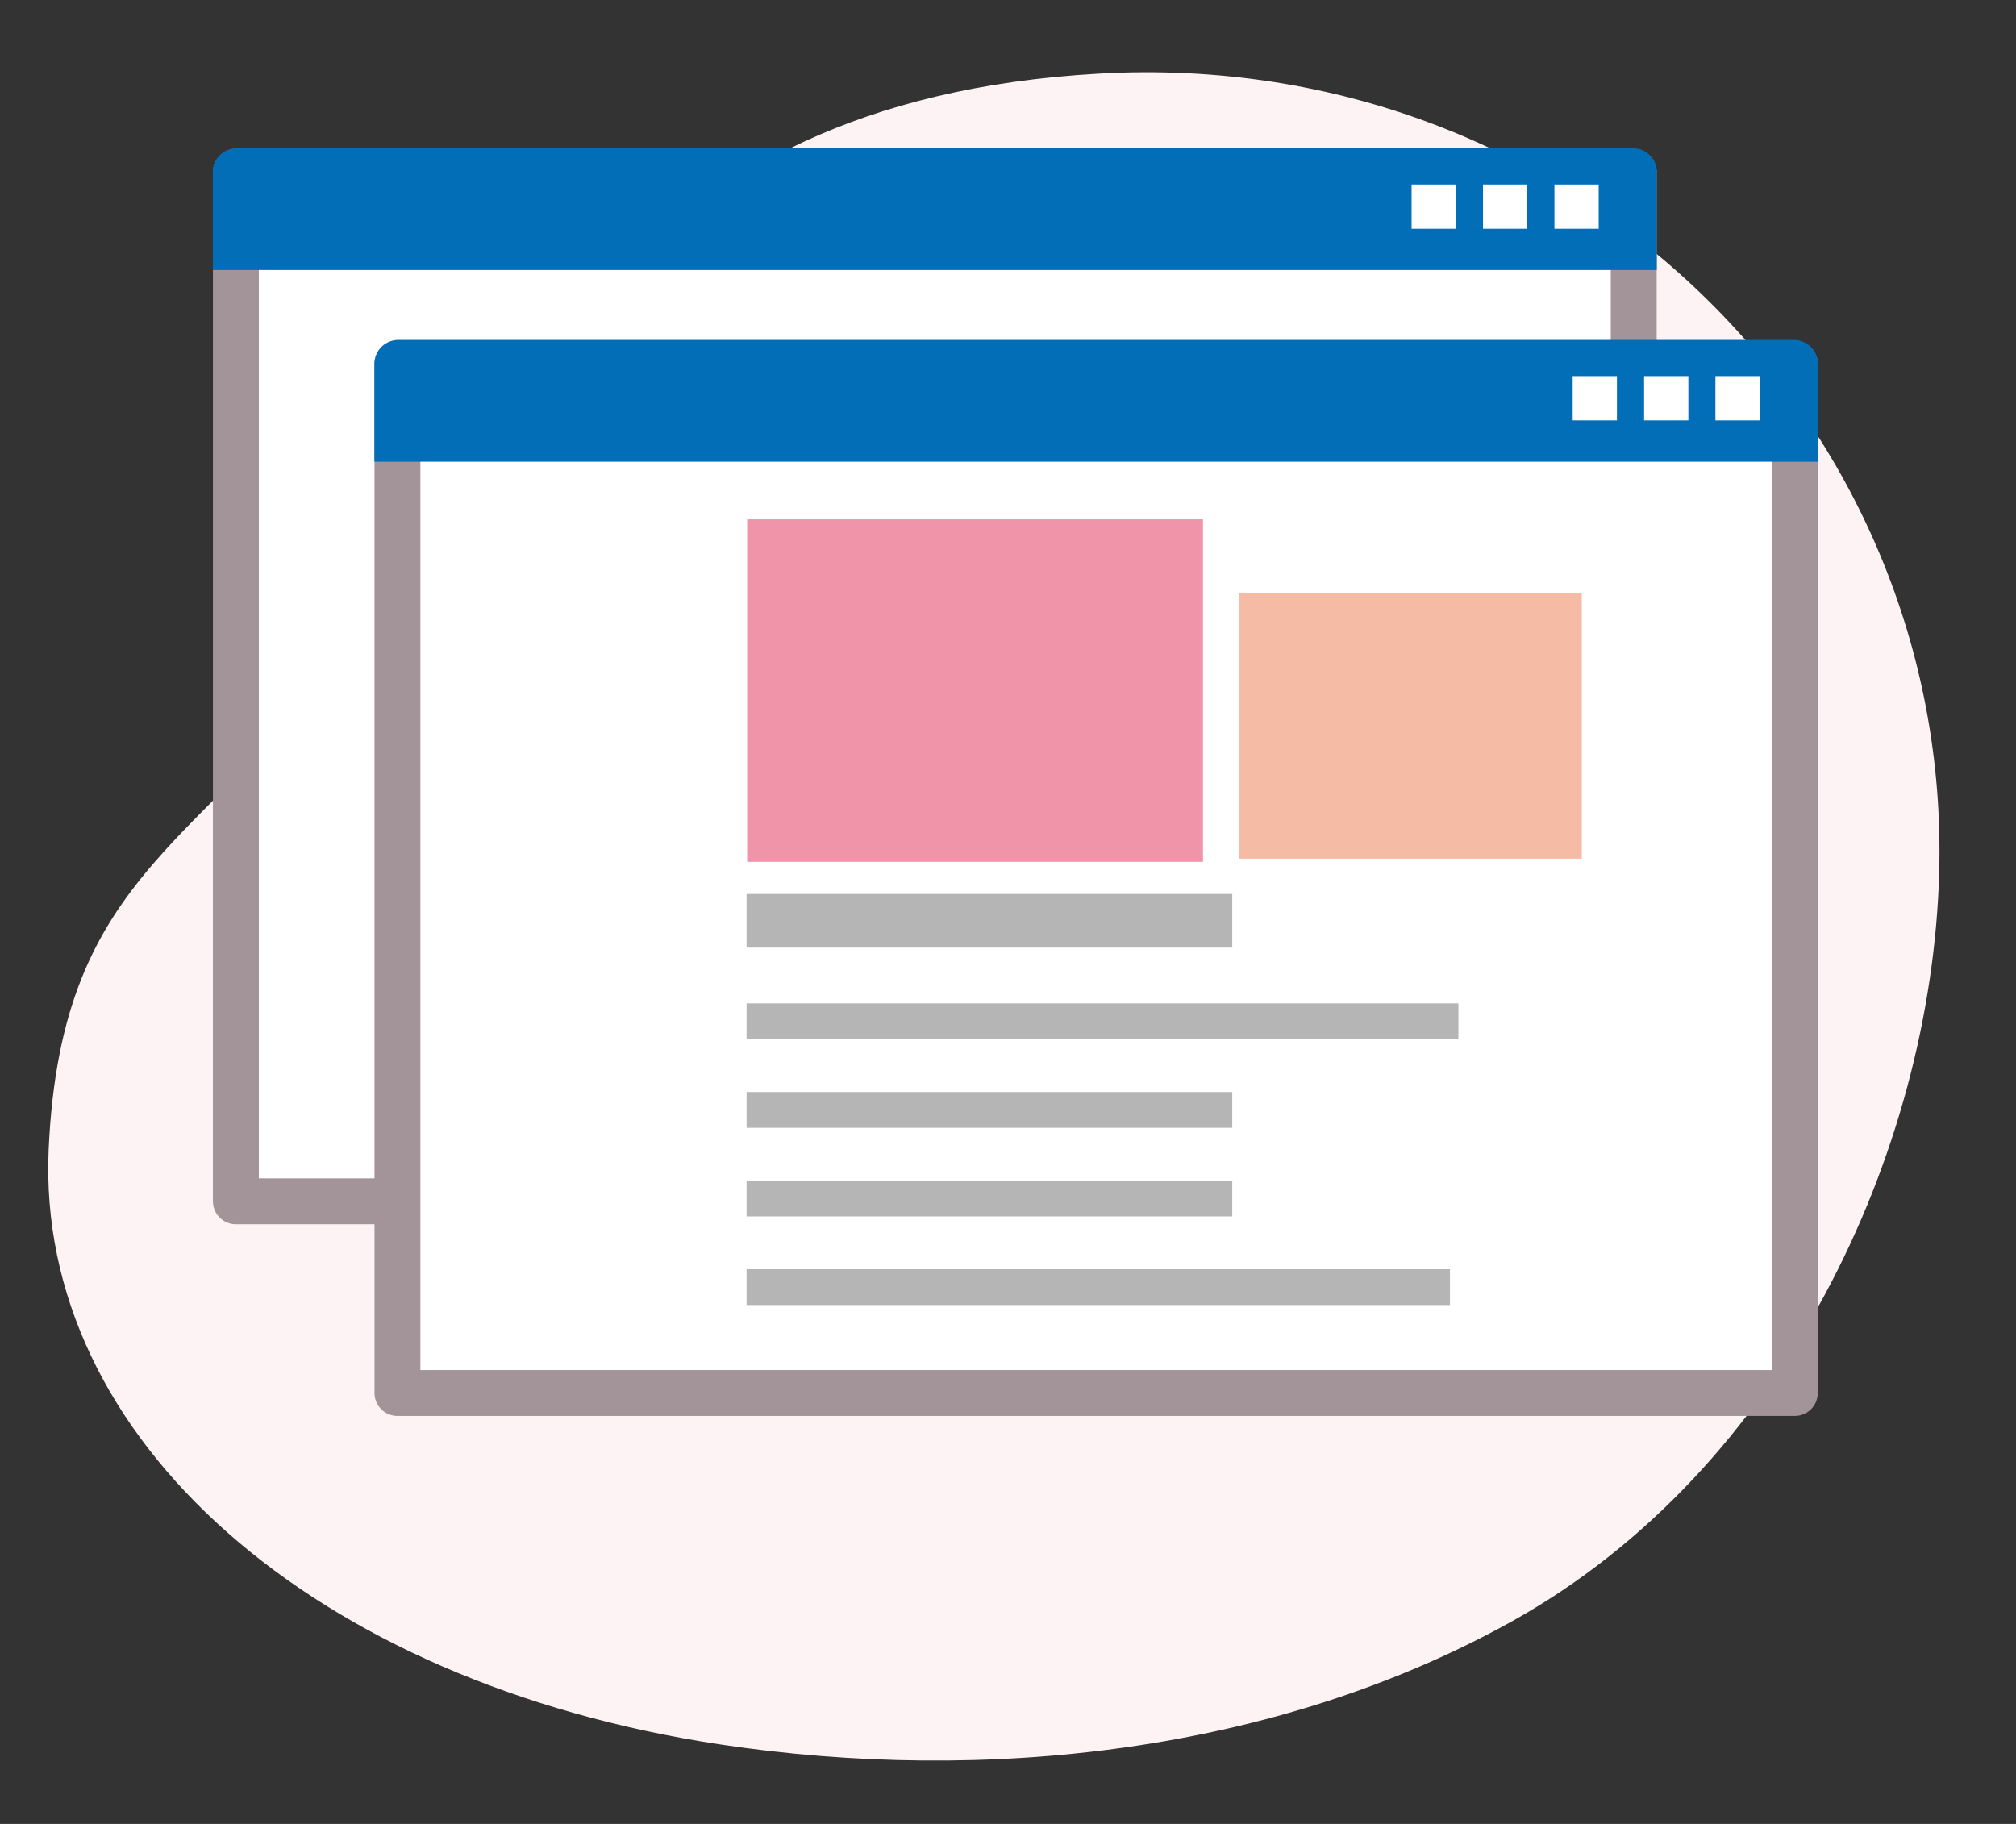
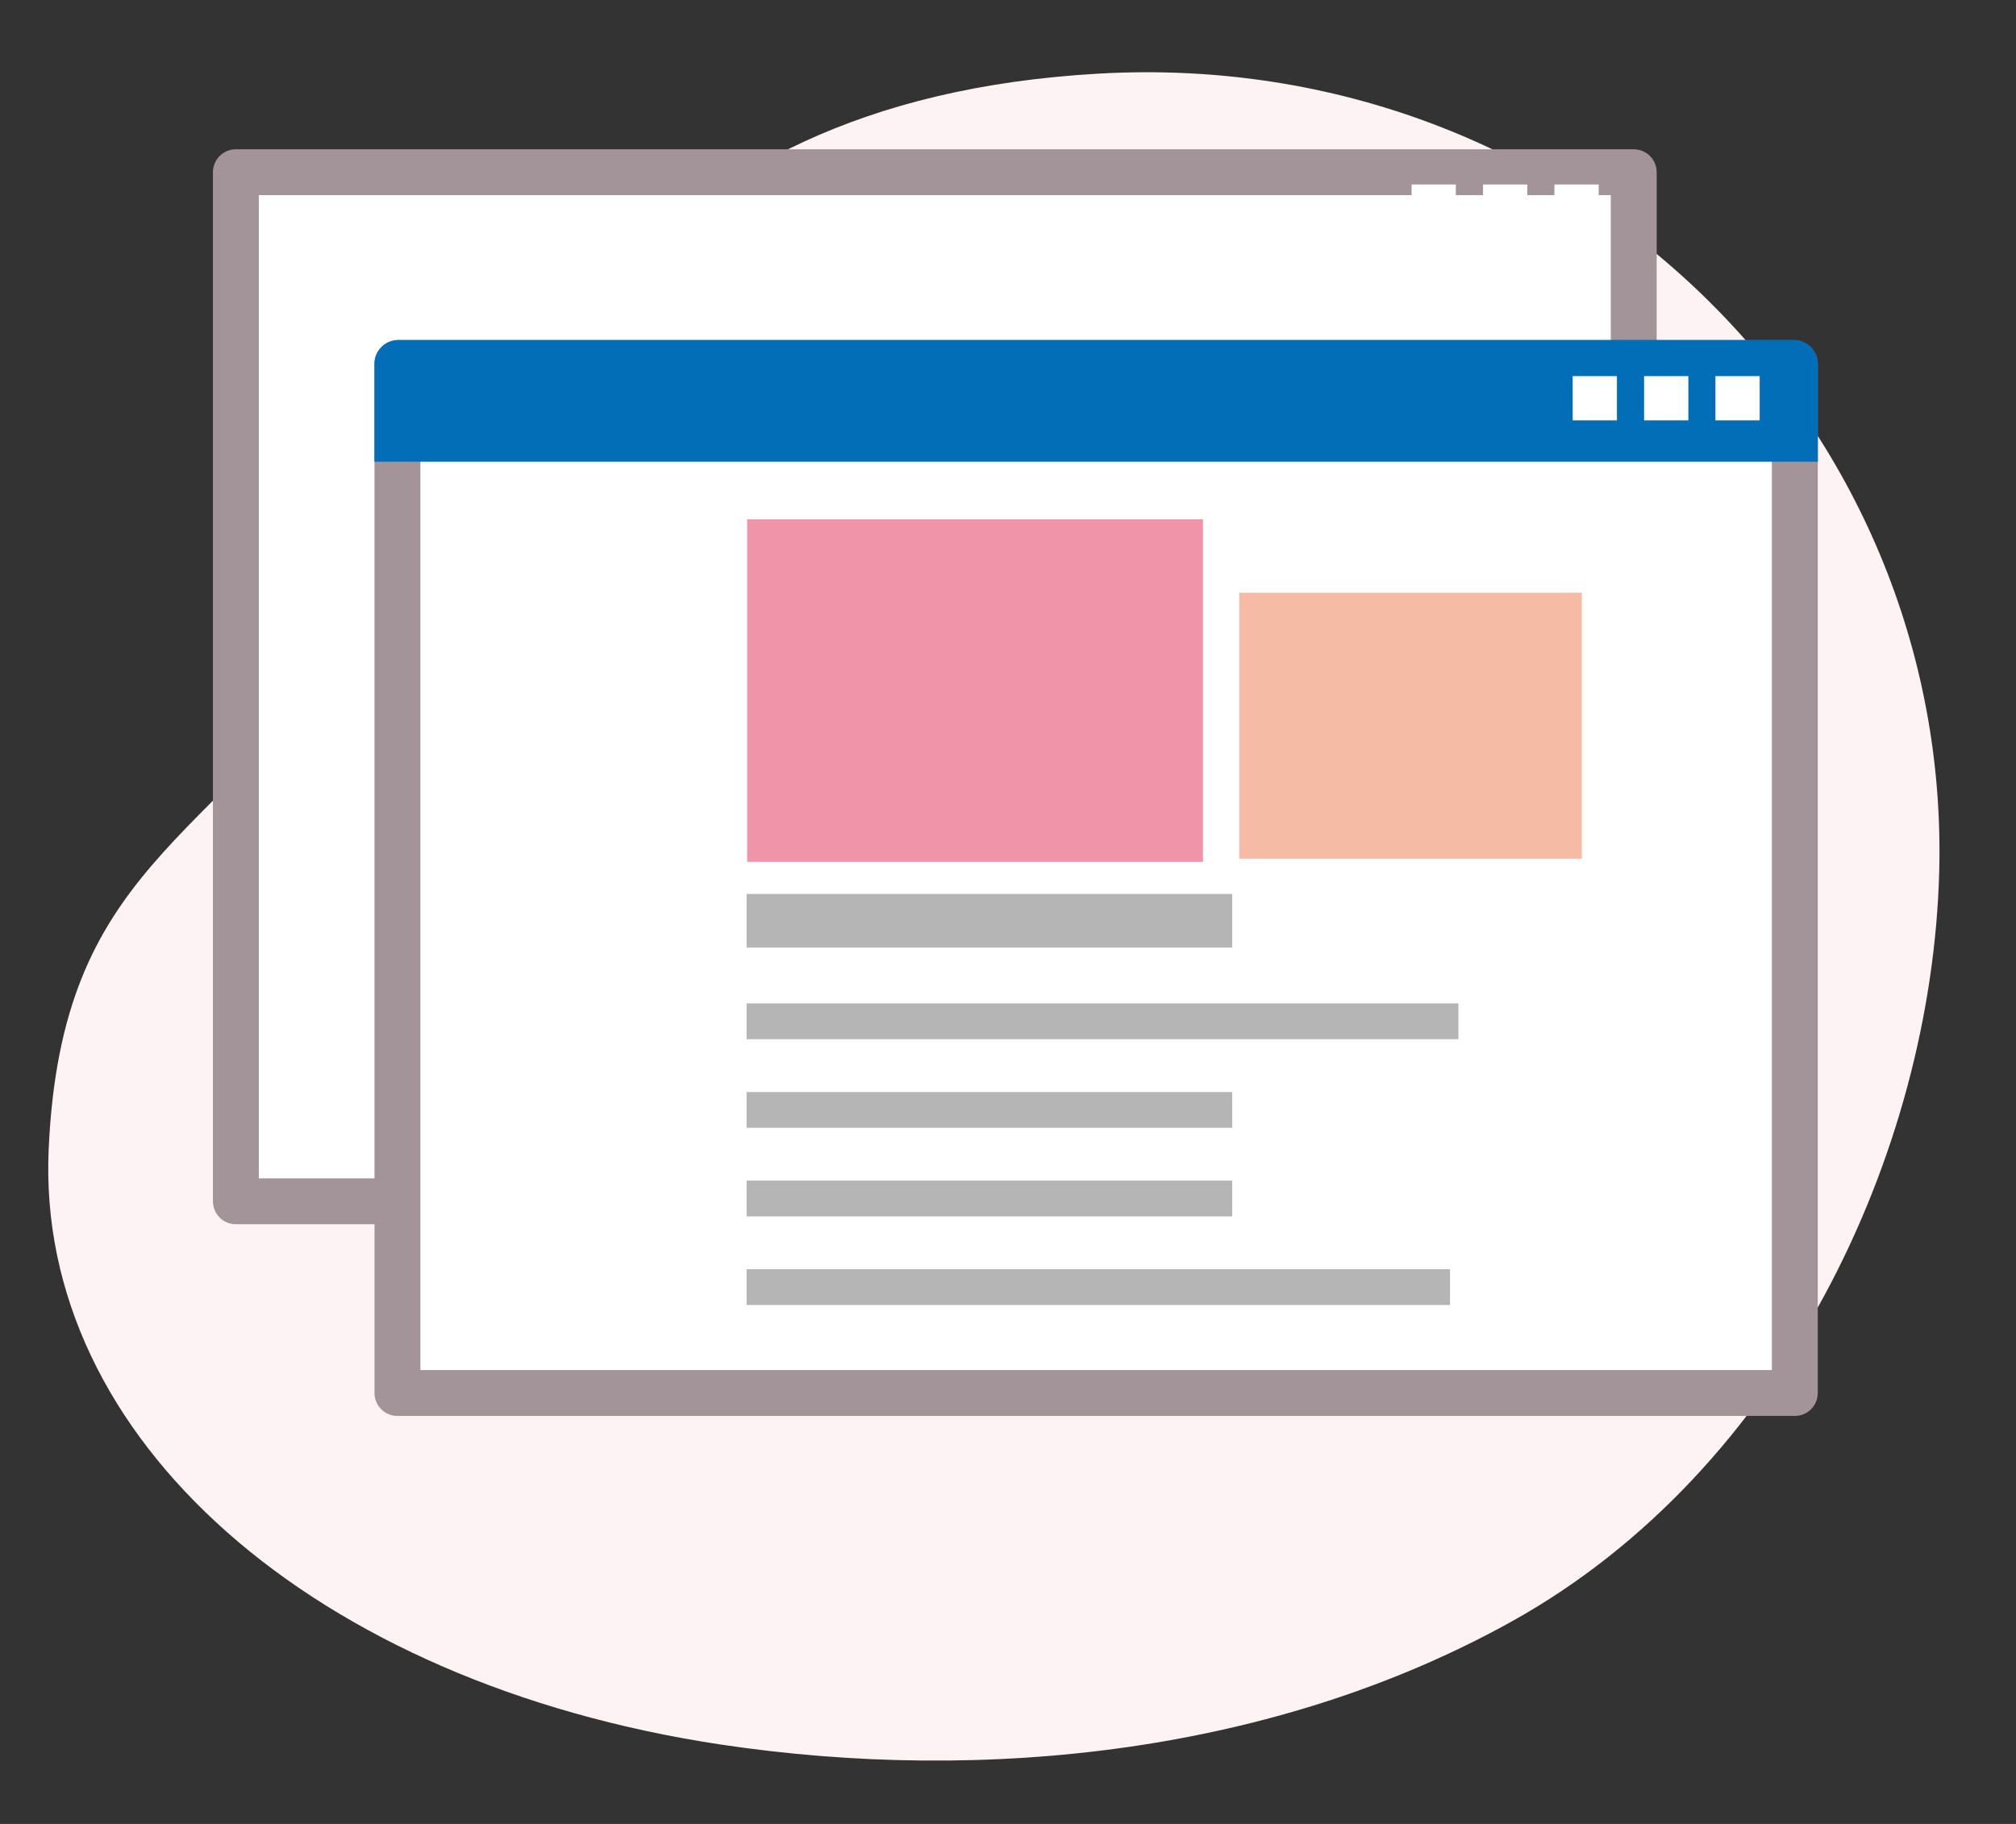
<svg xmlns="http://www.w3.org/2000/svg" width="210" height="190" viewBox="0 0 210 190">
  <rect x="0" y="0" width="210" height="190" fill="#333333" stroke="none" />
  <defs>
    <style> .cls-1 { fill: #fef3f4; } .cls-2, .cls-4 { fill: #fff; } .cls-2 { stroke: #a29499; stroke-linecap: round; stroke-linejoin: round; stroke-width: 4.78px; } .cls-3 { fill: #036eb8; } .cls-5, .cls-6, .cls-9 { fill: none; } .cls-5, .cls-6 { stroke: #b5b5b6; } .cls-5 { stroke-width: 5.59px; } .cls-6 { stroke-width: 3.73px; } .cls-7 { fill: #f094a9; } .cls-8 { fill: #f6bba5; } </style>
  </defs>
  <g id="レイヤー_2" data-name="レイヤー 2">
    <g id="イラスト">
      <g>
        <path class="cls-1" d="M202,90.87c-.8,29.27-16.28,62.29-44.46,78-24.69,13.75-54.92,17-82.53,12.85-42.26-6.39-71.3-31.83-69.94-62,1.33-29.62,16.64-31.5,32.79-54.1S64.76,10.5,114.44,7.67,203.26,44.2,202,90.87Z" />
        <g>
          <g>
            <rect class="cls-2" x="24.57" y="17.94" width="145.61" height="107.2" />
-             <path class="cls-3" d="M170.09,15.44H24.67a2.5,2.5,0,0,0-2.5,2.5V28.13H172.58V17.94A2.49,2.49,0,0,0,170.09,15.44Z" />
            <g>
              <rect class="cls-4" x="161.92" y="19.22" width="4.61" height="4.61" />
              <rect class="cls-4" x="154.48" y="19.22" width="4.61" height="4.61" />
              <rect class="cls-4" x="147.04" y="19.22" width="4.61" height="4.61" />
            </g>
          </g>
          <g>
            <rect class="cls-2" x="41.4" y="37.91" width="145.56" height="107.2" />
            <path class="cls-3" d="M186.86,35.41H41.44A2.5,2.5,0,0,0,39,37.91V48.1H189.36V37.91A2.5,2.5,0,0,0,186.86,35.41Z" />
            <g>
              <rect class="cls-4" x="178.69" y="39.18" width="4.61" height="4.61" />
              <rect class="cls-4" x="171.26" y="39.18" width="4.61" height="4.61" />
              <rect class="cls-4" x="163.82" y="39.18" width="4.61" height="4.61" />
            </g>
          </g>
          <g>
            <line class="cls-5" x1="77.77" y1="95.92" x2="128.36" y2="95.92" />
            <line class="cls-6" x1="77.77" y1="106.39" x2="151.92" y2="106.39" />
            <line class="cls-6" x1="77.77" y1="115.62" x2="128.36" y2="115.62" />
            <line class="cls-6" x1="77.77" y1="124.85" x2="128.36" y2="124.85" />
            <line class="cls-6" x1="77.77" y1="134.08" x2="151.04" y2="134.08" />
            <rect class="cls-7" x="77.83" y="54.1" width="47.48" height="35.68" />
            <rect class="cls-8" x="129.09" y="61.75" width="35.68" height="27.7" />
          </g>
        </g>
        <rect class="cls-9" width="210" height="190" />
      </g>
    </g>
  </g>
</svg>